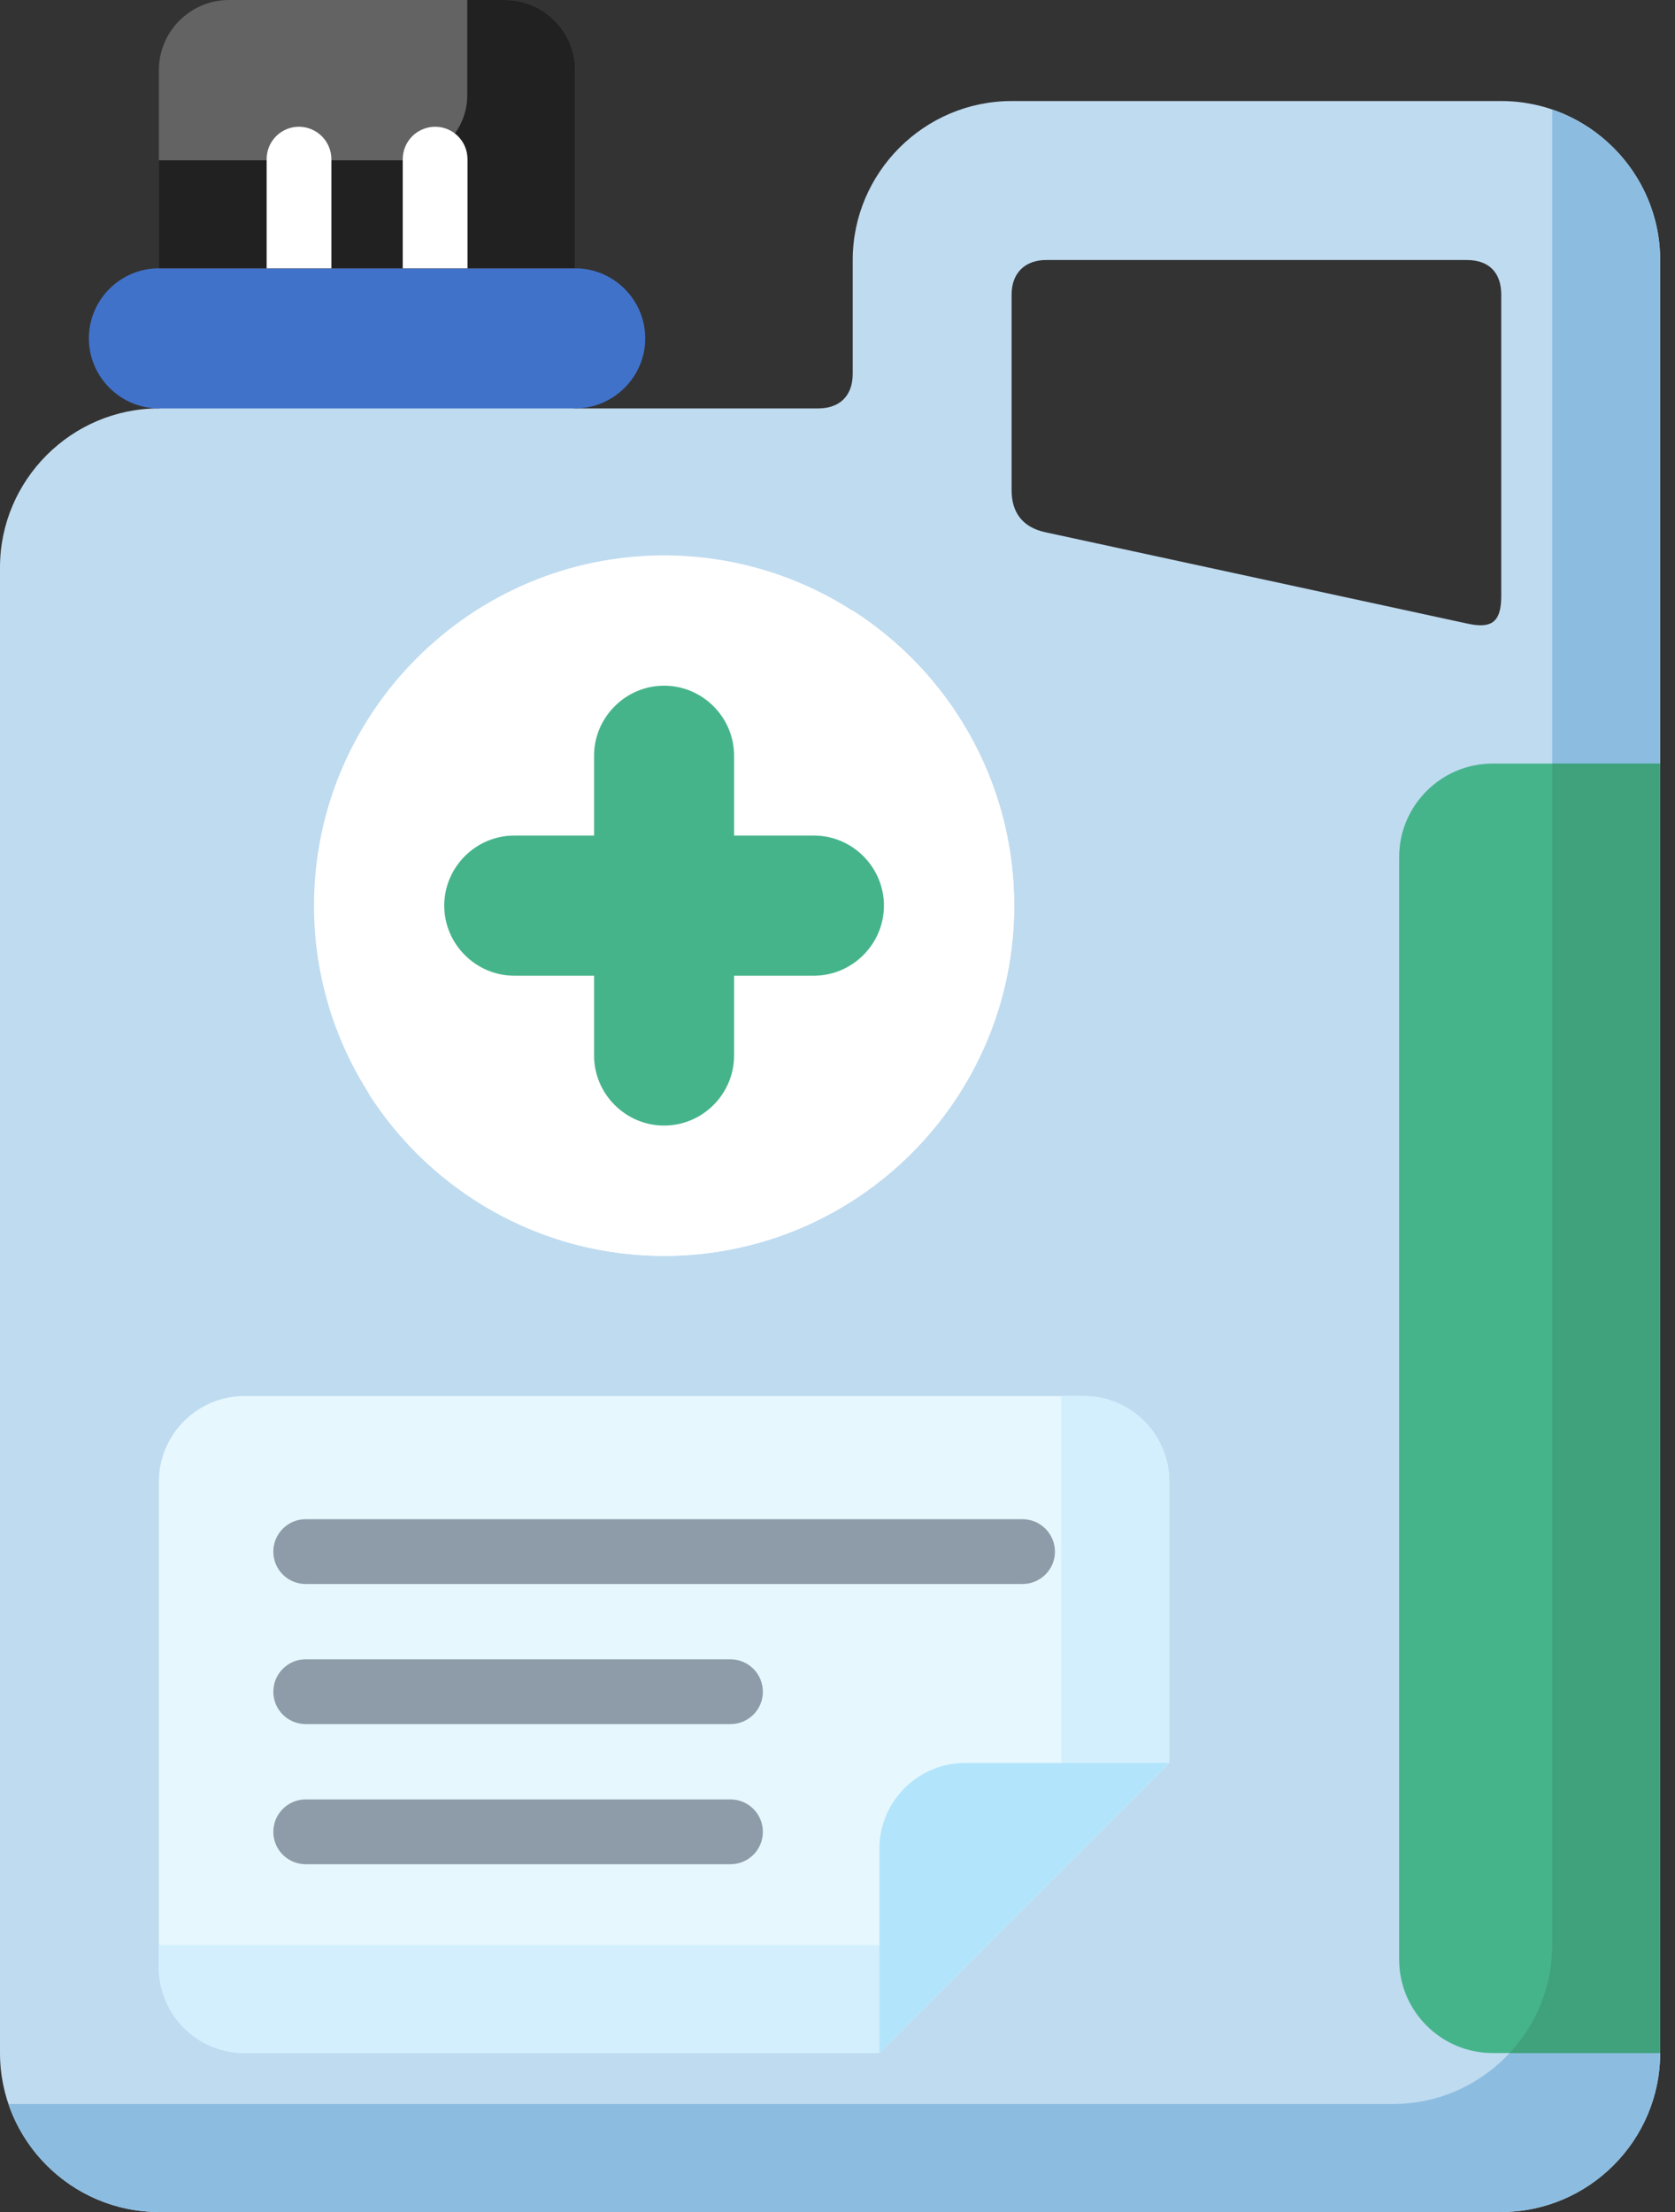
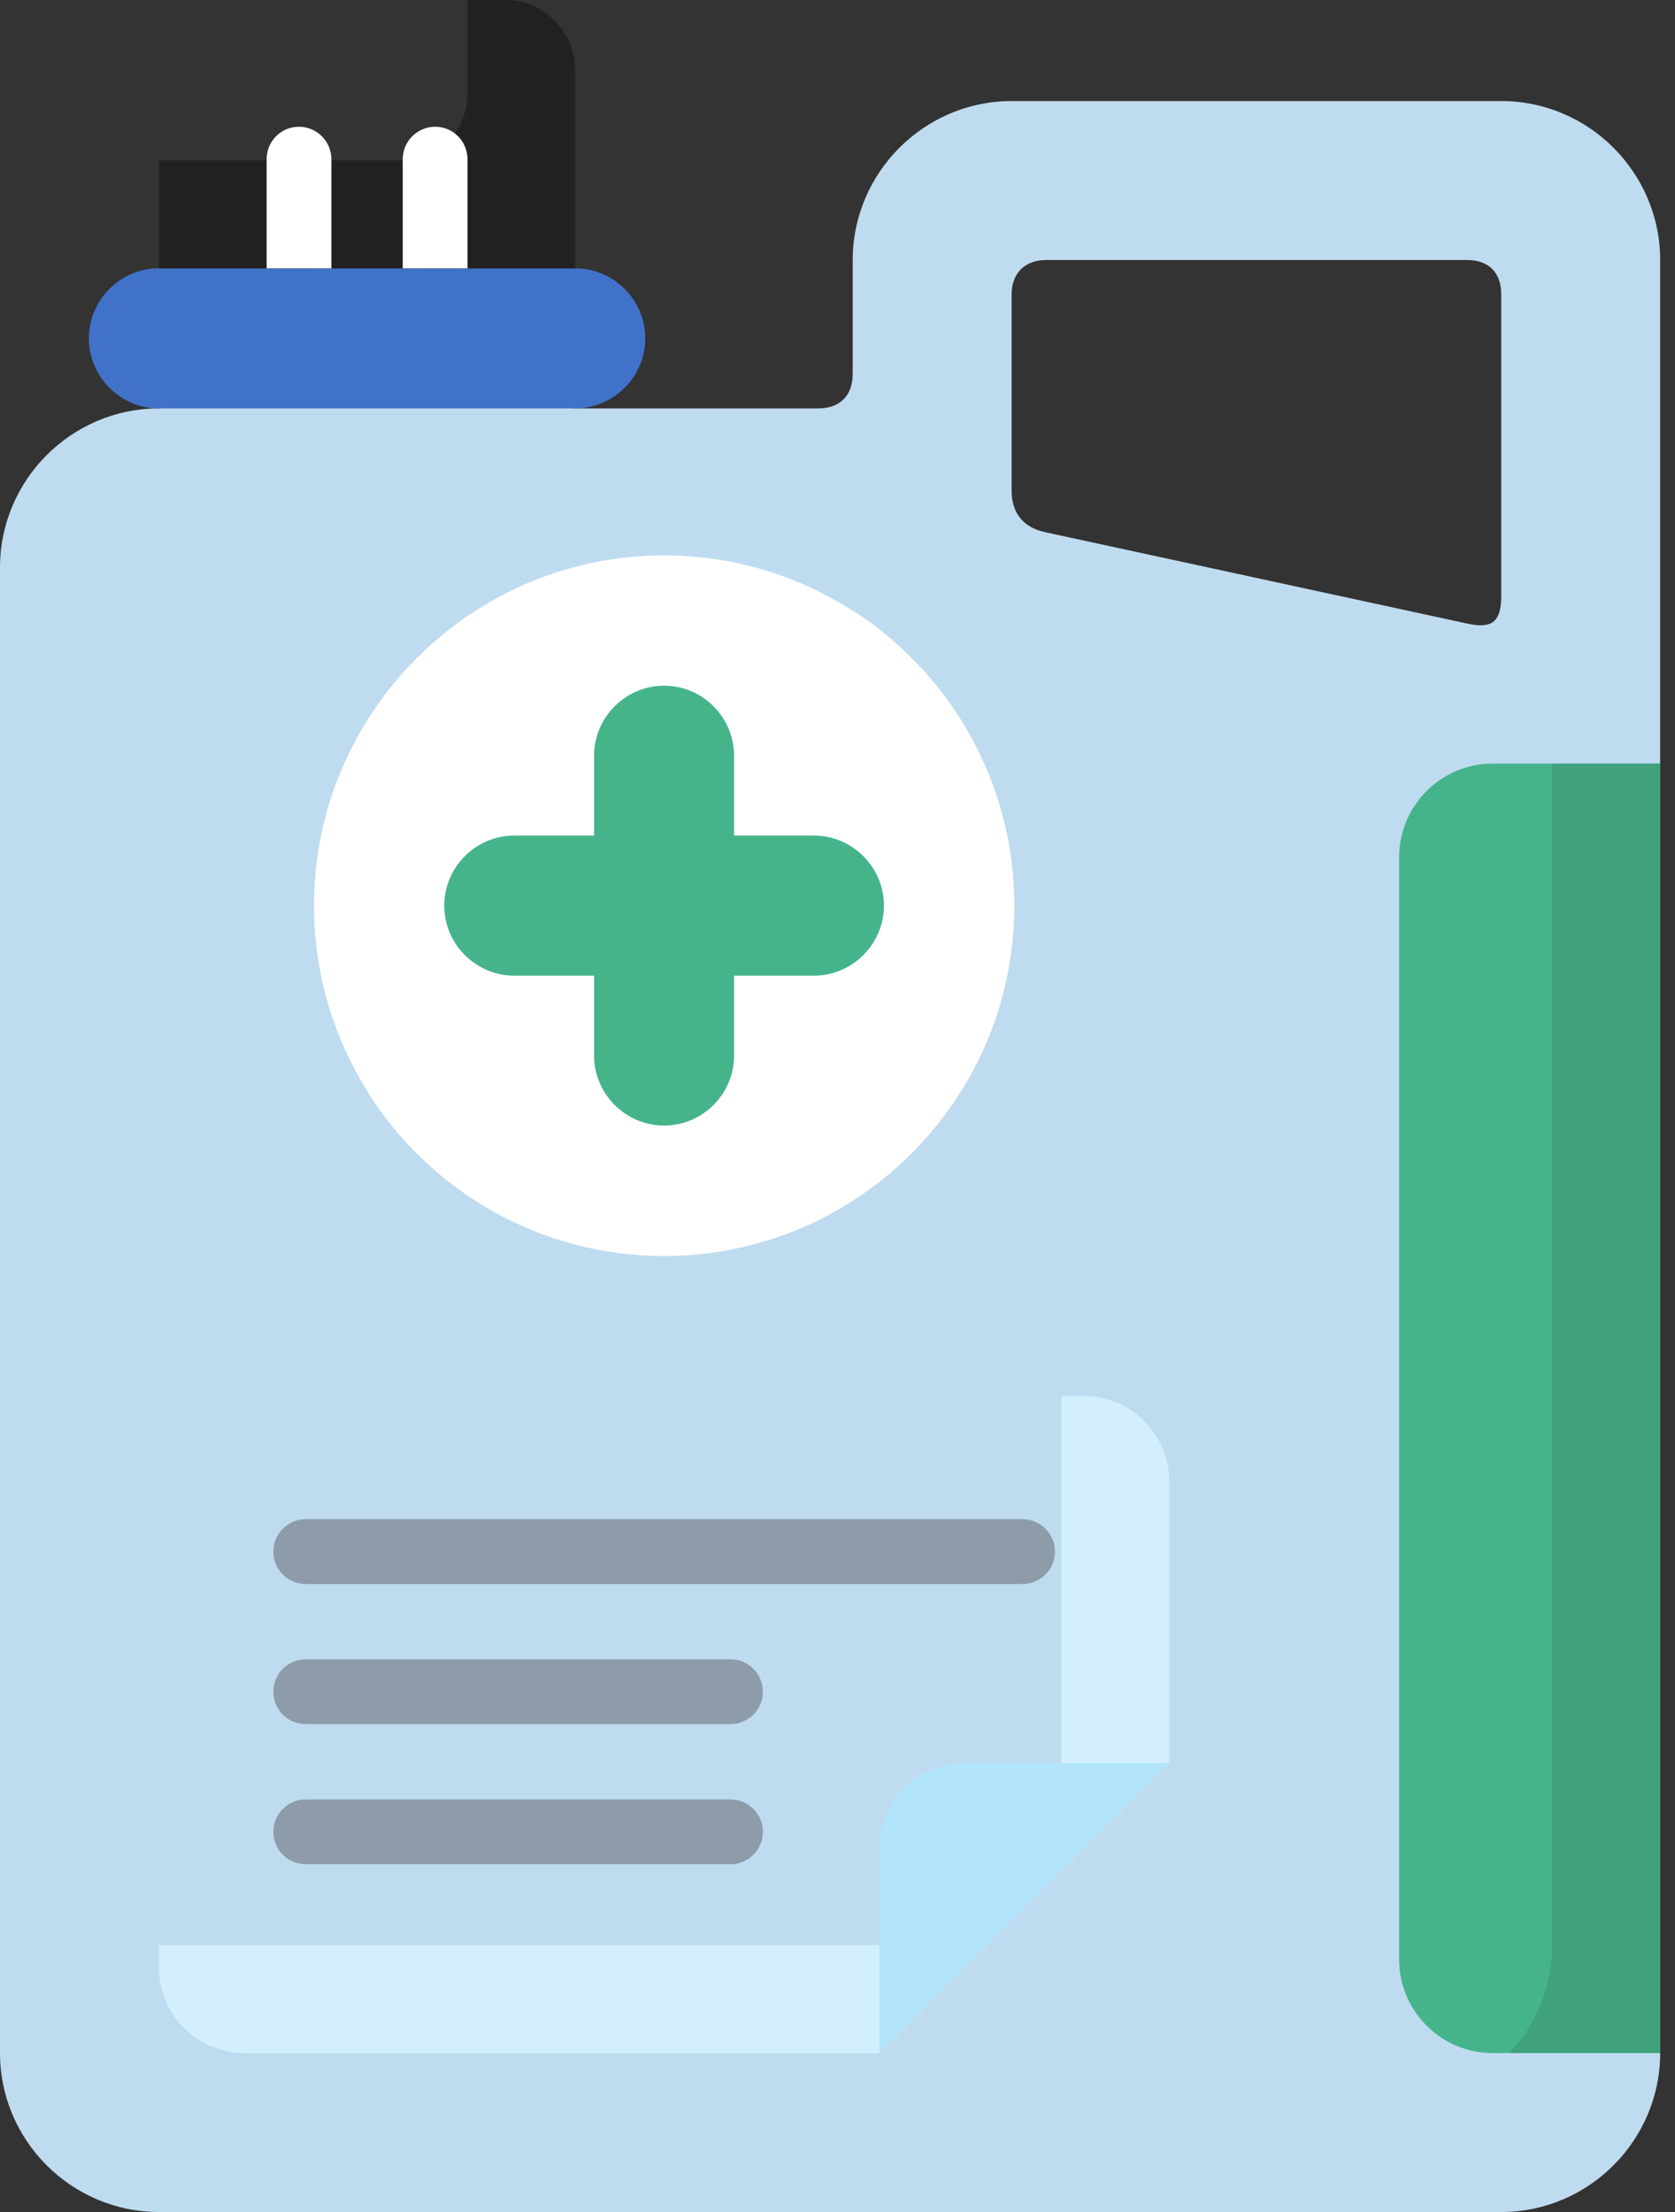
<svg xmlns="http://www.w3.org/2000/svg" width="50" height="66" viewBox="0 0 50 66" fill="none">
  <rect x="0" y="0" width="50" height="66" fill="#333333" stroke="none" />
  <path fill-rule="evenodd" clip-rule="evenodd" d="M49.557 7.758C49.557 5.149 47.423 3.015 44.814 3.015H30.197C27.588 3.015 25.454 5.152 25.454 7.758V11.152C25.454 11.832 25.045 12.186 24.424 12.186H17.17L10.823 11.54L4.743 12.186C2.134 12.186 0 14.321 0 16.929V61.257C0 63.866 2.134 66 4.743 66H44.814C47.423 66 49.557 63.866 49.557 61.257V7.758ZM31.228 7.758H43.783C44.444 7.758 44.813 8.131 44.813 8.788V17.792C44.813 18.607 44.481 18.753 43.805 18.607L31.206 15.881C30.519 15.735 30.197 15.282 30.197 14.631V8.788C30.197 8.138 30.607 7.758 31.228 7.758Z" fill="#BFDBF0" />
-   <path fill-rule="evenodd" clip-rule="evenodd" d="M49.557 7.758C49.557 5.682 48.201 3.906 46.334 3.267V58.034C46.334 60.643 44.2 62.777 41.591 62.777H0.252C0.888 64.648 2.667 66 4.743 66H44.814C47.423 66 49.557 63.866 49.557 61.257V7.758Z" fill="#8CBDE1" />
-   <path fill-rule="evenodd" clip-rule="evenodd" d="M17.17 8.649V2.09C17.17 0.939 16.228 0 15.081 0H6.833C5.682 0 4.743 0.943 4.743 2.09V8.649H17.17Z" fill="#636363" />
  <path fill-rule="evenodd" clip-rule="evenodd" d="M4.743 8.006H17.17C18.318 8.006 19.261 8.945 19.261 10.096C19.261 11.243 18.318 12.186 17.17 12.186H4.743C3.592 12.186 2.653 11.243 2.653 10.096C2.653 8.945 3.592 8.006 4.743 8.006Z" fill="#4172CA" />
  <path fill-rule="evenodd" clip-rule="evenodd" d="M17.17 8.006V2.09C17.17 0.939 16.228 0 15.081 0H13.948V2.846C13.948 3.91 13.078 4.783 12.015 4.783H4.743V8.006H17.17Z" fill="#212121" />
  <path d="M7.959 4.751C7.959 4.214 8.39 3.782 8.923 3.782C9.05 3.782 9.176 3.807 9.294 3.856C9.411 3.904 9.518 3.976 9.608 4.066C9.698 4.156 9.769 4.262 9.818 4.38C9.867 4.498 9.892 4.623 9.892 4.751V8.006H7.959V4.751ZM12.022 4.751C12.022 4.623 12.047 4.498 12.095 4.38C12.144 4.262 12.215 4.156 12.305 4.066C12.395 3.976 12.502 3.904 12.62 3.856C12.737 3.807 12.863 3.782 12.99 3.782C13.524 3.782 13.955 4.214 13.955 4.751V8.006H12.022V4.751Z" fill="white" />
-   <path fill-rule="evenodd" clip-rule="evenodd" d="M32.353 41.653H7.297C5.89 41.653 4.743 42.8 4.743 44.207V58.706C4.743 60.109 5.89 61.257 7.297 61.257H26.251L34.904 52.604V44.207C34.904 42.8 33.756 41.653 32.353 41.653Z" fill="#E6F7FE" />
  <path fill-rule="evenodd" clip-rule="evenodd" d="M32.353 41.653H31.681V55.827L34.904 52.604V44.207C34.904 42.8 33.756 41.653 32.353 41.653ZM4.743 58.034V58.706C4.743 60.11 5.89 61.257 7.297 61.257H26.251L29.474 58.034H4.743Z" fill="#D3EFFD" />
  <path fill-rule="evenodd" clip-rule="evenodd" d="M34.904 52.603H28.805C27.398 52.603 26.251 53.755 26.251 55.158V61.257L34.904 52.603Z" fill="#B2E5FB" />
  <path d="M9.124 47.262C8.591 47.262 8.159 46.831 8.159 46.297C8.159 45.764 8.591 45.329 9.124 45.329H30.523C31.056 45.329 31.491 45.764 31.491 46.297C31.491 46.831 31.056 47.262 30.523 47.262H9.124ZM9.124 55.623C8.591 55.623 8.159 55.191 8.159 54.658C8.159 54.125 8.591 53.69 9.124 53.69H21.804C22.341 53.69 22.772 54.124 22.772 54.658C22.772 55.192 22.341 55.623 21.804 55.623H9.124ZM9.124 51.442C8.997 51.442 8.872 51.417 8.755 51.369C8.638 51.321 8.531 51.249 8.442 51.16C8.352 51.07 8.281 50.964 8.233 50.847C8.184 50.73 8.159 50.604 8.159 50.478C8.159 49.944 8.591 49.509 9.124 49.509H21.804C21.931 49.509 22.057 49.534 22.174 49.583C22.292 49.631 22.399 49.703 22.489 49.793C22.579 49.883 22.65 49.989 22.699 50.107C22.747 50.224 22.772 50.35 22.772 50.478C22.772 51.011 22.341 51.442 21.804 51.442H9.124Z" fill="#8D9CA8" />
  <path fill-rule="evenodd" clip-rule="evenodd" d="M19.823 37.472C25.579 37.472 30.274 32.777 30.274 27.022C30.274 21.267 25.578 16.571 19.823 16.571C14.068 16.571 9.373 21.267 9.373 27.022C9.373 32.777 14.068 37.472 19.823 37.472Z" fill="white" />
  <path fill-rule="evenodd" clip-rule="evenodd" d="M25.425 18.197C28.341 20.05 30.274 23.309 30.274 27.022C30.274 32.792 25.597 37.473 19.823 37.473C16.115 37.473 12.855 35.54 10.999 32.624C12.618 33.654 14.54 34.25 16.601 34.25C22.374 34.25 27.051 29.572 27.051 23.799C27.051 21.738 26.456 19.816 25.425 18.197Z" fill="white" />
  <path fill-rule="evenodd" clip-rule="evenodd" d="M15.351 24.931H17.733V22.549C17.733 21.402 18.676 20.459 19.823 20.459C20.974 20.459 21.913 21.402 21.913 22.549V24.931H24.296C25.443 24.931 26.386 25.871 26.386 27.022C26.386 28.169 25.443 29.112 24.296 29.112H21.913V31.494C21.913 32.642 20.974 33.584 19.823 33.584C18.676 33.584 17.733 32.642 17.733 31.494V29.112H15.351C14.204 29.112 13.261 28.169 13.261 27.022C13.261 25.871 14.204 24.931 15.351 24.931Z" fill="#46B48B" />
  <path fill-rule="evenodd" clip-rule="evenodd" d="M44.554 61.257H49.557V22.783H44.554C43.02 22.783 41.766 24.037 41.766 25.571V58.472C41.766 60.004 43.02 61.257 44.554 61.257Z" fill="#46B48B" />
  <path fill-rule="evenodd" clip-rule="evenodd" d="M49.557 61.257V22.783H46.334V58.034C46.334 59.276 45.852 60.409 45.062 61.257H49.557Z" fill="#3FA27D" />
</svg>